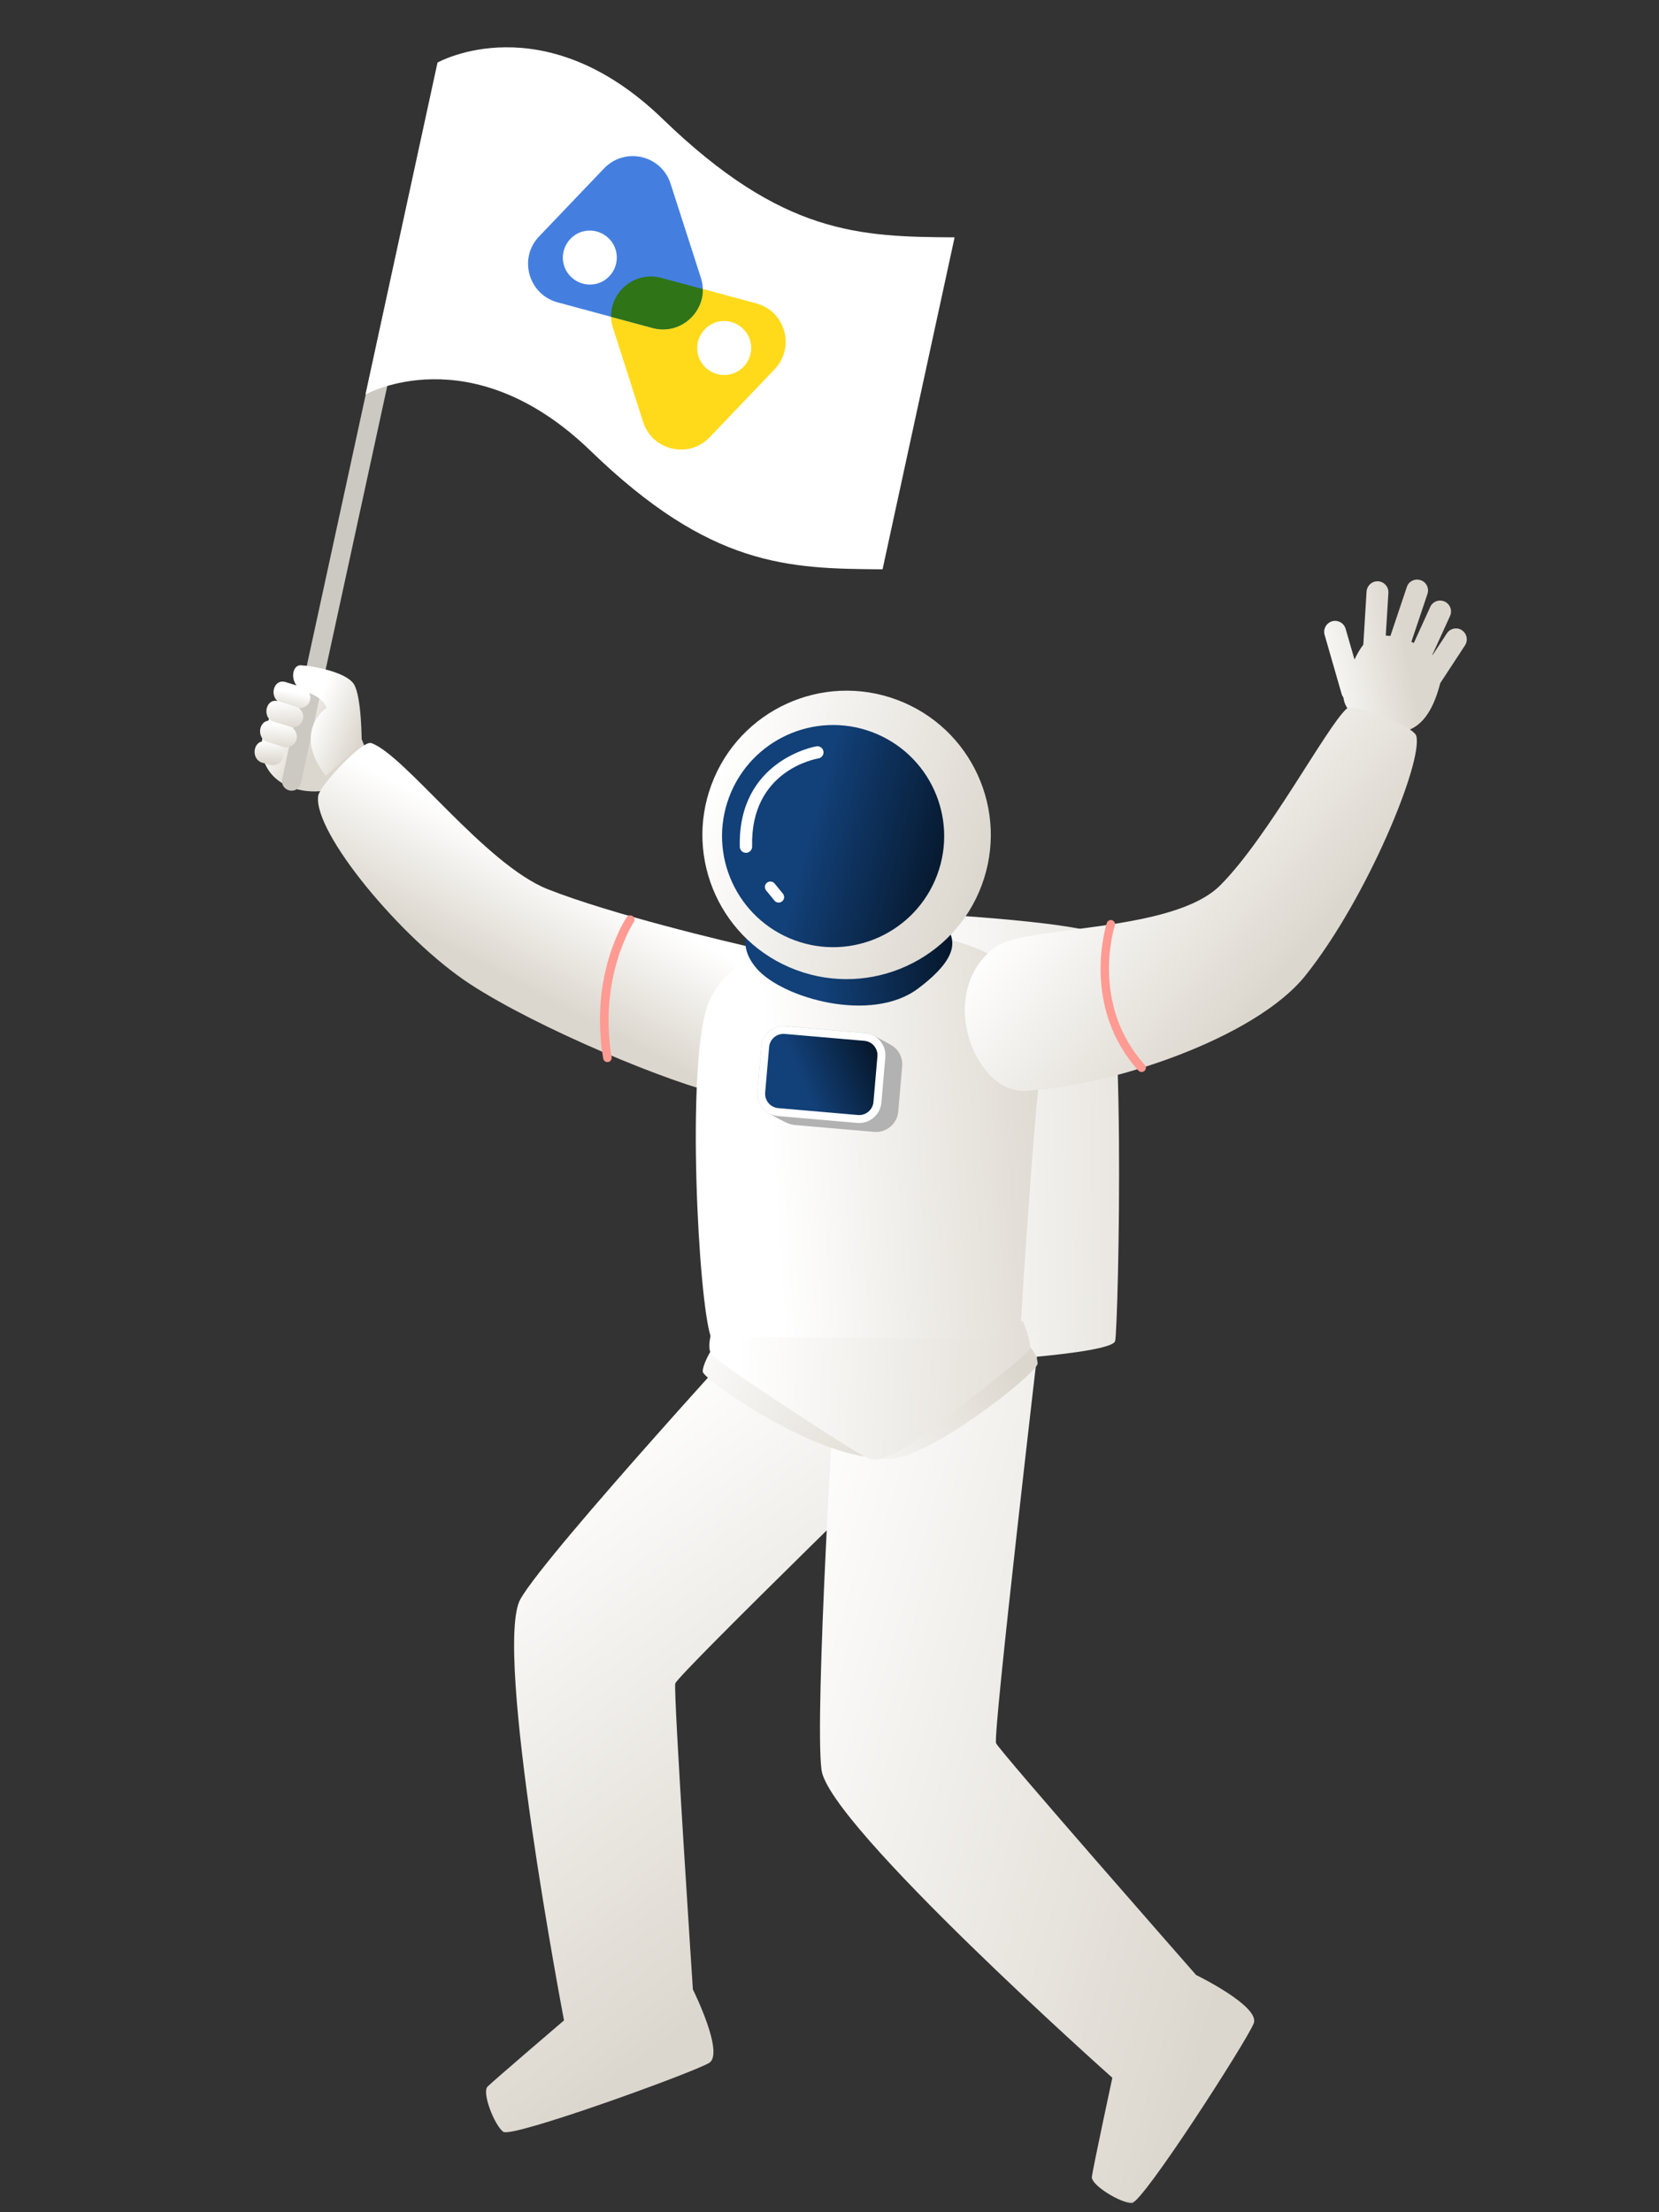
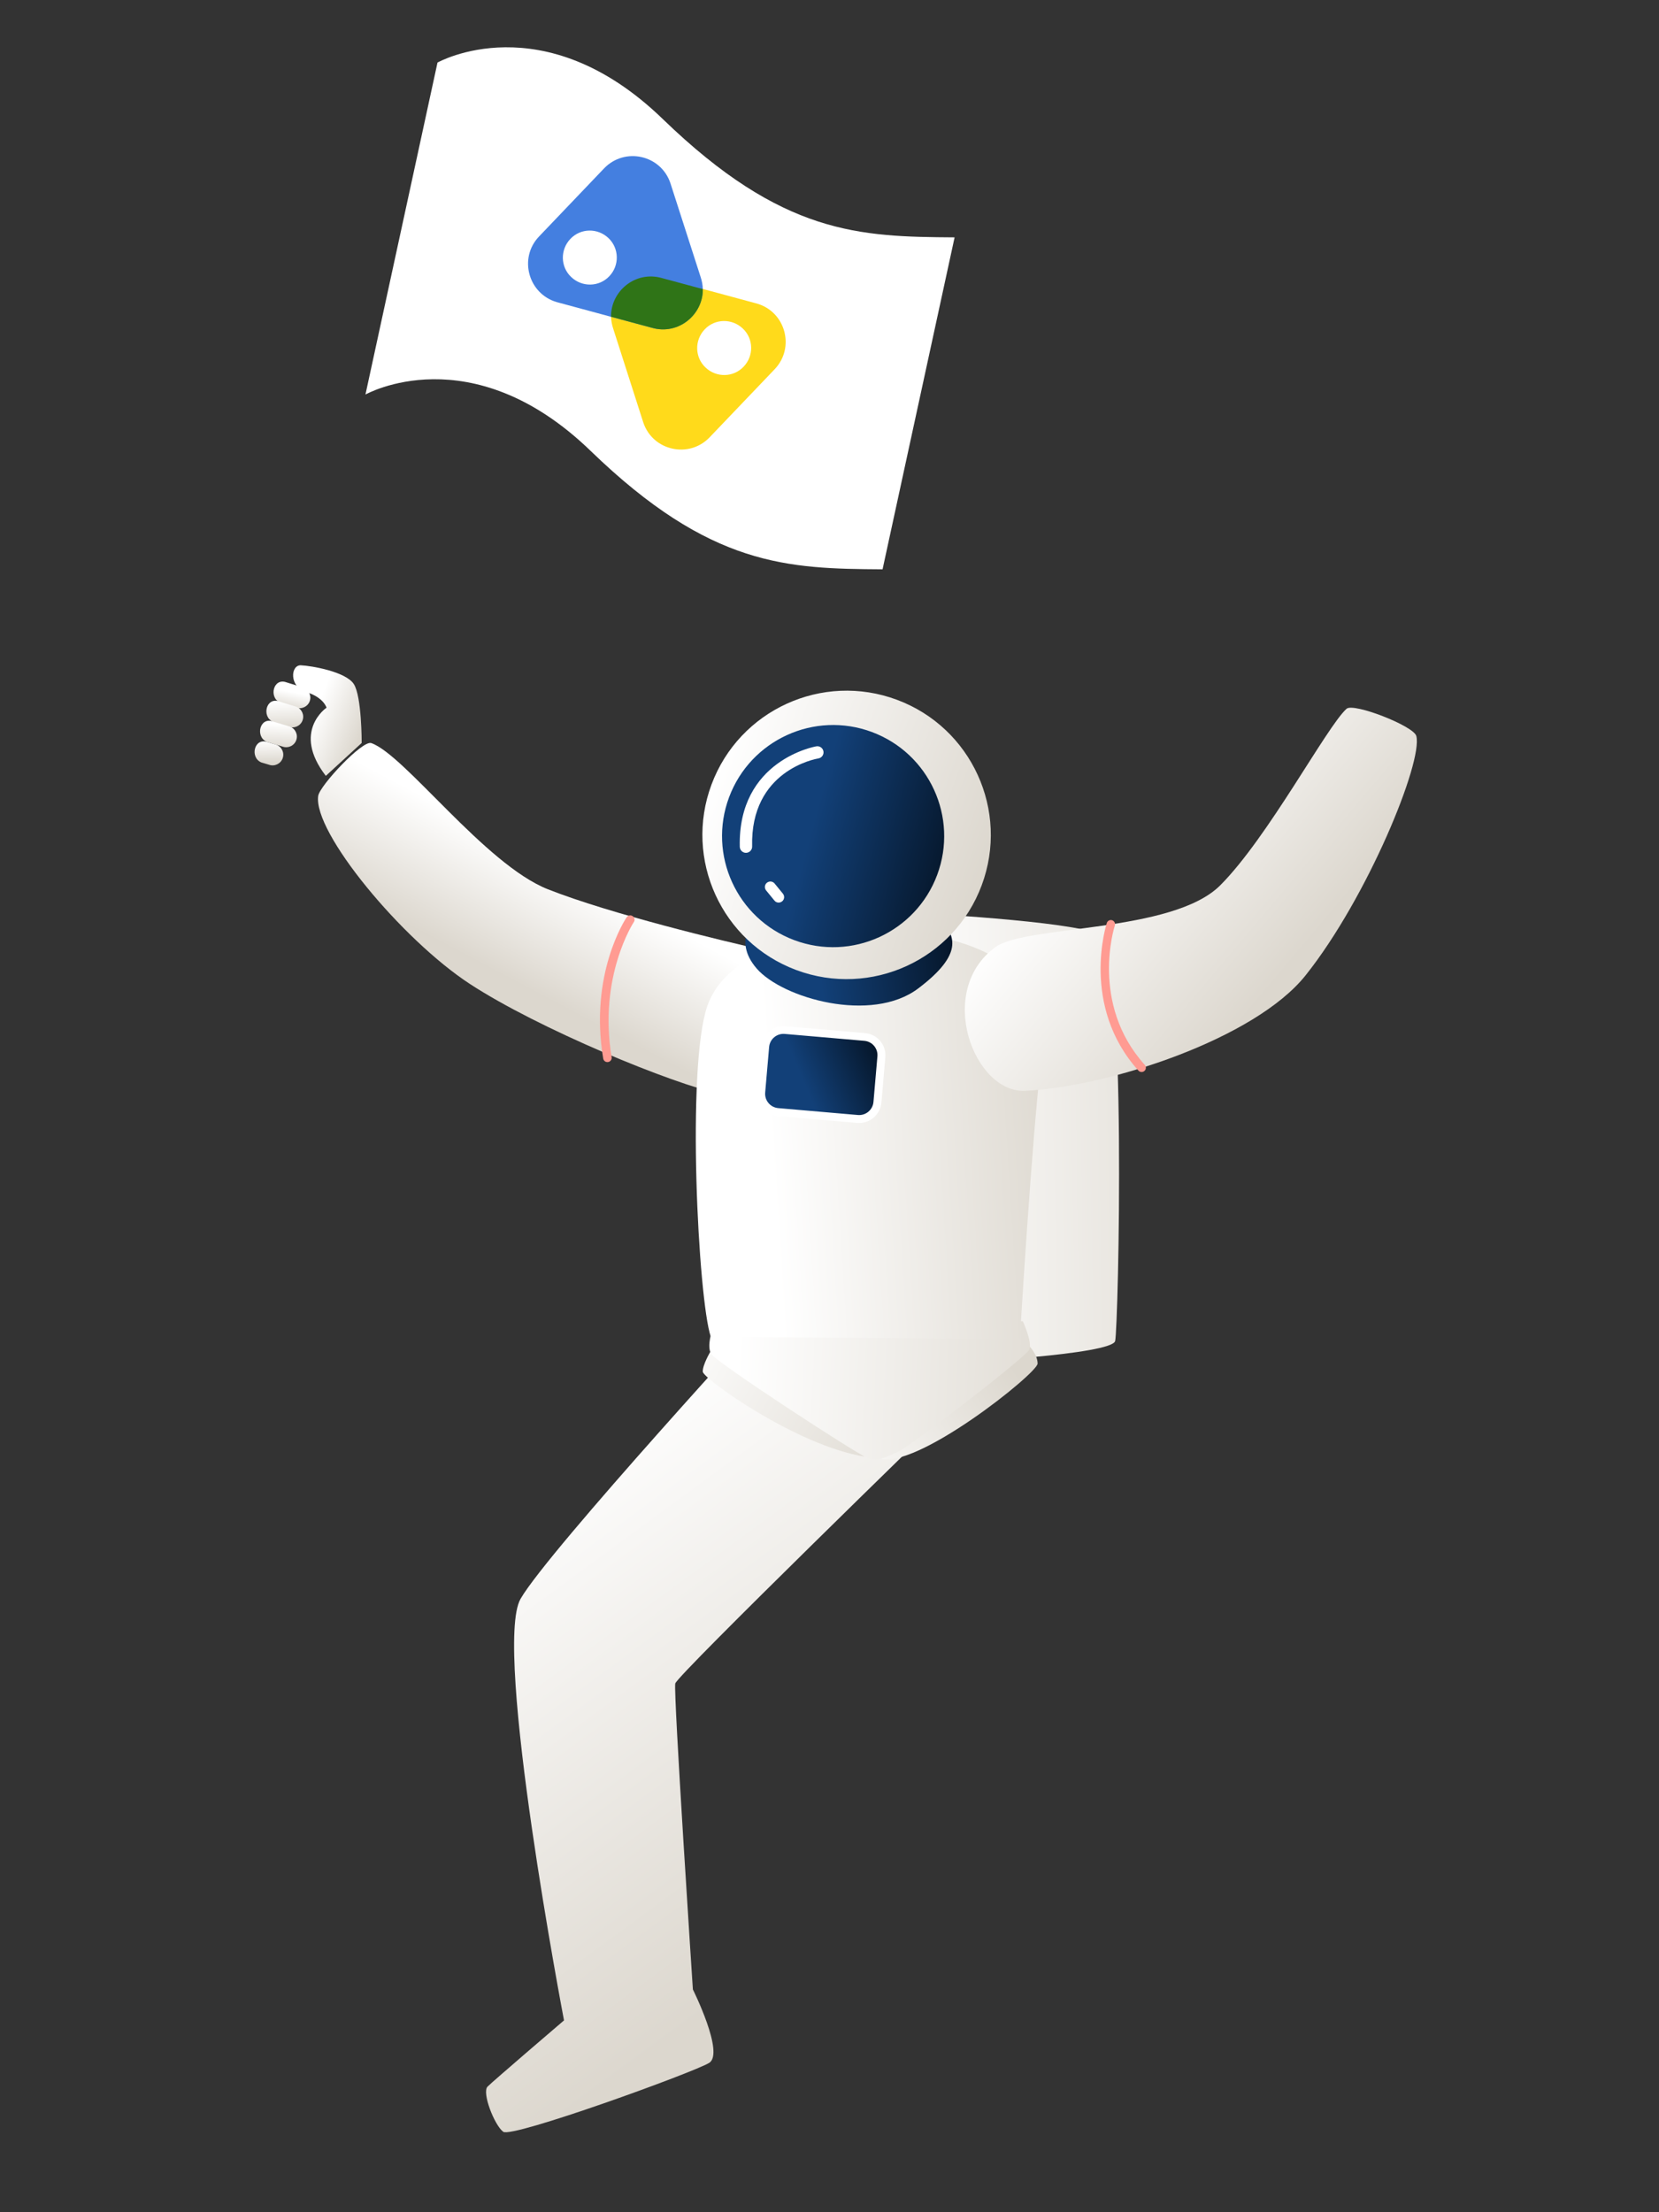
<svg xmlns="http://www.w3.org/2000/svg" width="66" height="88" viewBox="0 0 66 88" fill="none">
  <rect x="0" y="0" width="66" height="88" fill="#333333" stroke="none" />
  <mask id="mask0_1133_7627" style="mask-type:alpha" maskUnits="userSpaceOnUse" x="0" y="0" width="66" height="88">
    <rect width="66" height="88" fill="#D9D9D9" />
  </mask>
  <g mask="url(#mask0_1133_7627)">
    <path d="M37.014 47.455C36.824 47.812 36.382 47.948 36.024 47.757C35.666 47.567 35.53 47.125 35.721 46.767C35.911 46.409 36.353 46.273 36.712 46.464C37.069 46.654 37.205 47.097 37.014 47.455Z" fill="url(#paint0_radial_1133_7627)" />
    <path d="M36.303 36.311C36.303 36.311 42.646 36.631 43.745 37.171C44.845 37.707 44.492 52.816 44.364 53.345C44.239 53.874 38.184 54.235 37.249 54.181C36.315 54.128 36.196 36.286 36.196 36.286" fill="url(#paint1_linear_1133_7627)" />
-     <path d="M10.43 30.021C10.179 28.831 11.676 26.69 12.739 27.103C13.803 27.517 14.606 29.986 14.606 29.986L12.736 31.472C11.858 31.547 10.68 31.211 10.43 30.021Z" fill="url(#paint2_linear_1133_7627)" />
-     <path d="M11.226 30.989C11.18 31.197 11.311 31.399 11.518 31.445C11.726 31.491 11.928 31.36 11.974 31.152L17.544 5.519C17.59 5.312 17.459 5.109 17.252 5.064C17.044 5.018 16.841 5.149 16.796 5.356L11.226 30.989Z" fill="#CCC9C2" />
    <path d="M26.366 4.734C31.134 9.347 34.2 9.418 37.977 9.442L35.111 22.647C31.334 22.623 28.267 22.552 23.5 17.939C18.733 13.325 14.539 15.694 14.539 15.694L17.405 2.489C17.405 2.489 21.6 0.121 26.366 4.734Z" fill="white" />
    <path d="M14.389 29.554C14.389 29.554 14.395 27.704 14.075 27.21C13.755 26.715 12.378 26.482 11.968 26.465C11.558 26.449 11.493 27.321 12.182 27.531C12.873 27.736 12.991 28.151 12.991 28.151C12.991 28.151 11.596 29.092 12.962 30.863" fill="url(#paint3_linear_1133_7627)" />
    <path d="M11.144 27.957L11.775 28.146C11.993 28.227 12.238 28.115 12.32 27.897C12.401 27.678 12.289 27.433 12.07 27.352L11.402 27.145C10.87 26.944 10.679 27.756 11.15 27.952L11.144 27.957Z" fill="url(#paint4_linear_1133_7627)" />
    <path d="M10.859 28.719L11.49 28.908C11.709 28.989 11.954 28.877 12.035 28.659C12.117 28.44 12.004 28.195 11.786 28.114L11.118 27.907C10.585 27.706 10.395 28.518 10.866 28.714L10.859 28.719Z" fill="url(#paint5_linear_1133_7627)" />
    <path d="M10.608 29.509L11.239 29.698C11.458 29.779 11.703 29.667 11.784 29.448C11.866 29.23 11.753 28.985 11.535 28.903L10.866 28.702C10.333 28.501 10.143 29.313 10.614 29.509L10.608 29.509Z" fill="url(#paint6_linear_1133_7627)" />
    <path d="M10.391 30.328L10.698 30.419C10.917 30.5 11.162 30.388 11.243 30.169C11.325 29.951 11.212 29.706 10.994 29.624L10.648 29.522C10.116 29.321 9.925 30.132 10.396 30.329L10.391 30.328Z" fill="url(#paint7_linear_1133_7627)" />
    <path d="M30.117 12.077L27.961 11.494L26.336 11.056C25.277 10.751 24.297 11.579 24.31 12.595C24.312 12.753 24.342 12.917 24.399 13.085L25.594 16.813C25.975 17.934 27.411 18.251 28.231 17.396L30.818 14.688C31.639 13.828 31.252 12.406 30.117 12.077ZM29.584 14.586C29.179 15.017 28.498 15.029 28.068 14.619C27.637 14.214 27.625 13.533 28.035 13.102C28.44 12.671 29.121 12.659 29.552 13.07C29.983 13.475 29.995 14.156 29.584 14.586Z" fill="#FFDA1B" />
    <path d="M27.959 11.5C27.957 11.341 27.927 11.178 27.87 11.01L26.669 7.281C26.289 6.159 24.853 5.843 24.032 6.698L21.446 9.406C20.625 10.261 21.013 11.683 22.146 12.017L24.302 12.6L25.928 13.038C26.992 13.344 27.973 12.51 27.959 11.5ZM24.24 10.988C23.835 11.419 23.154 11.431 22.724 11.02C22.293 10.615 22.281 9.934 22.691 9.504C23.096 9.073 23.778 9.061 24.208 9.472C24.633 9.876 24.651 10.558 24.24 10.988Z" fill="#447FE0" />
    <path d="M27.96 11.5L26.335 11.062C25.276 10.757 24.296 11.585 24.309 12.6L25.935 13.039C26.994 13.344 27.975 12.51 27.96 11.5Z" fill="#2F7417" />
    <path d="M30.306 37.776C28.844 37.45 24.303 36.364 21.796 35.374C19.293 34.385 16.093 30.017 14.77 29.559C14.417 29.436 12.719 31.252 12.659 31.659C12.449 33.106 15.982 37.369 18.694 39.141C21.405 40.913 26.736 43.119 28.728 43.538C30.721 43.957 33.208 38.424 30.306 37.776Z" fill="url(#paint8_linear_1133_7627)" />
    <path d="M24.931 36.486C24.87 36.578 23.438 38.757 23.997 42.107C24.012 42.2 24.099 42.262 24.192 42.247C24.285 42.232 24.347 42.145 24.332 42.052C23.799 38.844 25.201 36.698 25.216 36.678C25.269 36.601 25.249 36.494 25.168 36.443C25.091 36.39 24.984 36.409 24.933 36.491L24.931 36.486Z" fill="#FF9B92" />
    <path d="M30.88 51.812C30.88 51.812 21.82 61.672 20.71 63.599C19.6 65.527 22.438 80.369 22.438 80.369C22.438 80.369 19.632 82.768 19.396 83.004C19.162 83.242 19.671 84.541 20.02 84.801C20.369 85.061 27.591 82.441 28.212 82.06C28.833 81.68 27.565 79.139 27.565 79.139C27.565 79.139 26.784 67.3 26.864 66.967C26.945 66.633 37.57 56.3 37.57 56.3L30.884 51.807L30.88 51.812Z" fill="url(#paint9_linear_1133_7627)" />
-     <path d="M33.227 54.767C33.227 54.767 32.394 68.205 32.682 70.406C32.969 72.608 44.252 82.652 44.252 82.652C44.252 82.652 43.478 86.259 43.437 86.59C43.396 86.922 44.591 87.643 45.026 87.635C45.463 87.63 49.615 81.165 49.877 80.487C50.141 79.807 47.585 78.564 47.585 78.564C47.585 78.564 39.765 69.657 39.627 69.344C39.489 69.03 41.361 53.024 41.361 53.024L33.227 54.767Z" fill="url(#paint10_linear_1133_7627)" />
    <path d="M28.258 53.773C28.258 53.773 27.949 54.294 27.958 54.565C27.969 54.84 31.691 57.512 34.406 57.944L28.258 53.773Z" fill="url(#paint11_linear_1133_7627)" />
    <path d="M34.982 58.003L40.907 53.501C40.907 53.501 41.277 53.859 41.279 54.242C41.28 54.626 36.386 58.528 34.982 58.003Z" fill="url(#paint12_linear_1133_7627)" />
    <path d="M28.334 52.918C28.334 52.918 28.111 53.528 28.286 53.851C28.461 54.173 34.063 57.825 34.51 57.998C34.956 58.175 35.3 57.914 35.708 57.761C36.114 57.61 40.812 53.986 40.945 53.69C41.08 53.392 40.69 52.556 40.69 52.556L28.336 52.915L28.334 52.918Z" fill="url(#paint13_linear_1133_7627)" />
    <path d="M34.299 37.016C32.721 37.039 28.978 37.602 28.139 40.02C27.299 42.441 27.778 51.697 28.277 53.175L40.574 53.265C40.574 53.265 41.052 45.178 41.438 42.065C41.966 37.83 37.606 36.97 34.303 37.018L34.299 37.016Z" fill="url(#paint14_linear_1133_7627)" />
    <path d="M30.125 36.445C30.125 36.445 29.078 37.347 30.105 38.529C31.132 39.711 34.672 40.719 36.527 39.321C38.382 37.923 37.933 37.222 37.516 36.666C37.099 36.109 30.125 36.445 30.125 36.445Z" fill="url(#paint15_linear_1133_7627)" />
    <path d="M39.055 35.216C37.949 38.184 34.645 39.693 31.677 38.587C28.709 37.48 27.199 34.176 28.306 31.208C29.413 28.24 32.717 26.73 35.684 27.837C38.652 28.944 40.162 32.248 39.055 35.216Z" fill="url(#paint16_linear_1133_7627)" />
    <path d="M37.284 34.802C36.431 37.087 33.887 38.252 31.601 37.399C29.316 36.546 28.151 34.002 29.004 31.716C29.857 29.431 32.401 28.267 34.687 29.119C36.972 29.972 38.136 32.516 37.284 34.802Z" fill="url(#paint17_linear_1133_7627)" />
    <path d="M32.479 29.688C32.449 29.692 29.348 30.23 29.431 33.686C29.436 33.821 29.548 33.929 29.683 33.925C29.819 33.92 29.926 33.808 29.922 33.673C29.846 30.648 32.446 30.19 32.558 30.169C32.691 30.147 32.781 30.022 32.759 29.889C32.737 29.757 32.612 29.666 32.479 29.688Z" fill="white" />
    <path d="M30.51 35.115C30.416 35.19 30.403 35.327 30.479 35.421L30.809 35.824C30.884 35.918 31.021 35.931 31.115 35.855C31.209 35.78 31.222 35.643 31.146 35.549L30.817 35.146C30.741 35.052 30.604 35.039 30.51 35.115Z" fill="white" />
-     <path d="M35.735 44.222L35.892 42.412C35.917 42.115 35.793 41.84 35.583 41.66C35.447 41.544 34.882 41.267 34.773 41.206C34.665 41.144 34.542 41.103 34.41 41.093L31.245 40.82C30.759 40.779 30.33 41.139 30.289 41.624L30.133 43.434C30.104 43.761 30.256 44.059 30.507 44.237C30.631 44.323 31.207 44.634 31.364 44.693C31.442 44.722 31.527 44.743 31.611 44.752L34.776 45.025C35.262 45.066 35.691 44.706 35.735 44.222Z" fill="#B2B2B2" />
    <path d="M31.245 40.82C30.759 40.779 30.33 41.139 30.289 41.625L30.133 43.435C30.092 43.921 30.452 44.35 30.939 44.395L34.104 44.669C34.59 44.709 35.019 44.349 35.065 43.862L35.221 42.053C35.262 41.567 34.902 41.138 34.417 41.097L31.251 40.824L31.245 40.82Z" fill="white" />
    <path d="M31.221 41.129L34.385 41.403C34.7 41.43 34.933 41.707 34.906 42.022L34.749 43.833C34.722 44.148 34.445 44.381 34.13 44.354L30.962 44.08C30.647 44.053 30.414 43.776 30.441 43.461L30.598 41.65C30.625 41.335 30.902 41.102 31.217 41.129L31.221 41.129Z" fill="url(#paint18_linear_1133_7627)" />
-     <path d="M58.163 25.07C57.963 24.939 57.692 24.993 57.562 25.193L56.995 26.055C56.995 26.055 56.988 26.052 56.982 26.049L57.687 24.503C57.786 24.285 57.69 24.029 57.472 23.929C57.255 23.83 56.995 23.925 56.899 24.144L56.246 25.577C56.215 25.56 56.181 25.547 56.148 25.533L56.788 23.626C56.865 23.397 56.743 23.151 56.515 23.078C56.287 23.001 56.04 23.123 55.968 23.351L55.314 25.299C55.254 25.291 55.192 25.286 55.13 25.282L55.235 23.585C55.249 23.347 55.069 23.139 54.828 23.123C54.59 23.109 54.385 23.29 54.366 23.53L54.237 25.644C54.11 25.807 53.992 26.014 53.886 26.235L53.533 25.013C53.466 24.783 53.227 24.649 52.995 24.714C52.766 24.782 52.631 25.02 52.697 25.253L53.377 27.616C53.392 27.664 53.416 27.709 53.447 27.75C53.496 28.263 54.084 28.802 54.77 29.013C56.026 29.399 56.86 28.884 57.297 27.175L58.282 25.672C58.412 25.472 58.358 25.202 58.158 25.071L58.163 25.07Z" fill="url(#paint19_linear_1133_7627)" />
    <path d="M39.603 37.674C40.814 36.791 46.643 37.123 48.547 35.215C50.451 33.308 52.774 28.916 53.569 28.195C53.847 27.944 56.239 28.878 56.345 29.276C56.615 30.298 54.405 35.704 51.944 38.794C49.927 41.33 44.103 43.232 40.784 43.392C38.75 43.491 37.202 39.425 39.603 37.674Z" fill="url(#paint20_linear_1133_7627)" />
    <path d="M44.246 36.607C44.158 36.576 44.063 36.627 44.032 36.715C44.022 36.749 42.968 40.011 45.291 42.588C45.355 42.658 45.461 42.662 45.531 42.599C45.601 42.535 45.605 42.429 45.542 42.359C43.353 39.931 44.339 36.85 44.351 36.82C44.382 36.731 44.331 36.636 44.243 36.605L44.246 36.607Z" fill="#FF9B92" />
  </g>
  <defs>
    <radialGradient id="paint0_radial_1133_7627" cx="0" cy="0" r="1" gradientUnits="userSpaceOnUse" gradientTransform="translate(36.367 47.111) rotate(28) scale(0.733)">
      <stop offset="0.29" stop-color="white" />
      <stop offset="1" />
    </radialGradient>
    <linearGradient id="paint1_linear_1133_7627" x1="35.579" y1="45.26" x2="50.041" y2="45.021" gradientUnits="userSpaceOnUse">
      <stop stop-color="white" />
      <stop offset="1" stop-color="#DCD7CE" />
    </linearGradient>
    <linearGradient id="paint2_linear_1133_7627" x1="10.995" y1="28.489" x2="12.684" y2="29.489" gradientUnits="userSpaceOnUse">
      <stop stop-color="white" />
      <stop offset="1" stop-color="#DCD7CE" />
    </linearGradient>
    <linearGradient id="paint3_linear_1133_7627" x1="12.455" y1="28.491" x2="14.362" y2="29.261" gradientUnits="userSpaceOnUse">
      <stop stop-color="white" />
      <stop offset="1" stop-color="#DCD7CE" />
    </linearGradient>
    <linearGradient id="paint4_linear_1133_7627" x1="11.693" y1="27.541" x2="11.545" y2="28.275" gradientUnits="userSpaceOnUse">
      <stop stop-color="white" />
      <stop offset="1" stop-color="#DCD7CE" />
    </linearGradient>
    <linearGradient id="paint5_linear_1133_7627" x1="11.373" y1="27.9" x2="11.421" y2="28.996" gradientUnits="userSpaceOnUse">
      <stop stop-color="white" />
      <stop offset="1" stop-color="#DCD7CE" />
    </linearGradient>
    <linearGradient id="paint6_linear_1133_7627" x1="11.156" y1="28.786" x2="11.123" y2="29.819" gradientUnits="userSpaceOnUse">
      <stop stop-color="white" />
      <stop offset="1" stop-color="#DCD7CE" />
    </linearGradient>
    <linearGradient id="paint7_linear_1133_7627" x1="10.751" y1="29.451" x2="10.771" y2="30.346" gradientUnits="userSpaceOnUse">
      <stop stop-color="white" />
      <stop offset="1" stop-color="#DCD7CE" />
    </linearGradient>
    <linearGradient id="paint8_linear_1133_7627" x1="22.856" y1="34.838" x2="20.591" y2="39.111" gradientUnits="userSpaceOnUse">
      <stop stop-color="white" />
      <stop offset="1" stop-color="#DCD7CE" />
    </linearGradient>
    <linearGradient id="paint9_linear_1133_7627" x1="20.198" y1="58.861" x2="33.095" y2="76.435" gradientUnits="userSpaceOnUse">
      <stop stop-color="white" />
      <stop offset="1" stop-color="#DCD7CE" />
    </linearGradient>
    <linearGradient id="paint10_linear_1133_7627" x1="29.162" y1="66.273" x2="50.46" y2="72.536" gradientUnits="userSpaceOnUse">
      <stop stop-color="white" />
      <stop offset="1" stop-color="#DCD7CE" />
    </linearGradient>
    <linearGradient id="paint11_linear_1133_7627" x1="26.526" y1="53.372" x2="36.139" y2="59.139" gradientUnits="userSpaceOnUse">
      <stop stop-color="white" />
      <stop offset="1" stop-color="#DCD7CE" />
    </linearGradient>
    <linearGradient id="paint12_linear_1133_7627" x1="32.994" y1="59.242" x2="40.445" y2="54.576" gradientUnits="userSpaceOnUse">
      <stop stop-color="white" />
      <stop offset="1" stop-color="#DCD7CE" />
    </linearGradient>
    <linearGradient id="paint13_linear_1133_7627" x1="29.261" y1="54.924" x2="43.568" y2="55.571" gradientUnits="userSpaceOnUse">
      <stop stop-color="white" />
      <stop offset="1" stop-color="#DCD7CE" />
    </linearGradient>
    <linearGradient id="paint14_linear_1133_7627" x1="30.657" y1="45.562" x2="42.568" y2="44.811" gradientUnits="userSpaceOnUse">
      <stop stop-color="white" />
      <stop offset="1" stop-color="#DCD7CE" />
    </linearGradient>
    <linearGradient id="paint15_linear_1133_7627" x1="32.54" y1="38.192" x2="37.827" y2="37.52" gradientUnits="userSpaceOnUse">
      <stop stop-color="#124078" />
      <stop offset="1" stop-color="#06172B" />
    </linearGradient>
    <linearGradient id="paint16_linear_1133_7627" x1="28.302" y1="31.212" x2="39.052" y2="35.216" gradientUnits="userSpaceOnUse">
      <stop stop-color="white" />
      <stop offset="1" stop-color="#DCD7CE" />
    </linearGradient>
    <linearGradient id="paint17_linear_1133_7627" x1="32.269" y1="33.024" x2="37.746" y2="34.51" gradientUnits="userSpaceOnUse">
      <stop stop-color="#124078" />
      <stop offset="1" stop-color="#06172B" />
    </linearGradient>
    <linearGradient id="paint18_linear_1133_7627" x1="31.963" y1="43.035" x2="34.852" y2="41.821" gradientUnits="userSpaceOnUse">
      <stop stop-color="#124078" />
      <stop offset="1" stop-color="#06172B" />
    </linearGradient>
    <linearGradient id="paint19_linear_1133_7627" x1="52.05" y1="26.762" x2="55.954" y2="25.996" gradientUnits="userSpaceOnUse">
      <stop stop-color="white" />
      <stop offset="1" stop-color="#DCD7CE" />
    </linearGradient>
    <linearGradient id="paint20_linear_1133_7627" x1="43.553" y1="32.389" x2="51.038" y2="38.703" gradientUnits="userSpaceOnUse">
      <stop stop-color="white" />
      <stop offset="1" stop-color="#DCD7CE" />
    </linearGradient>
  </defs>
</svg>